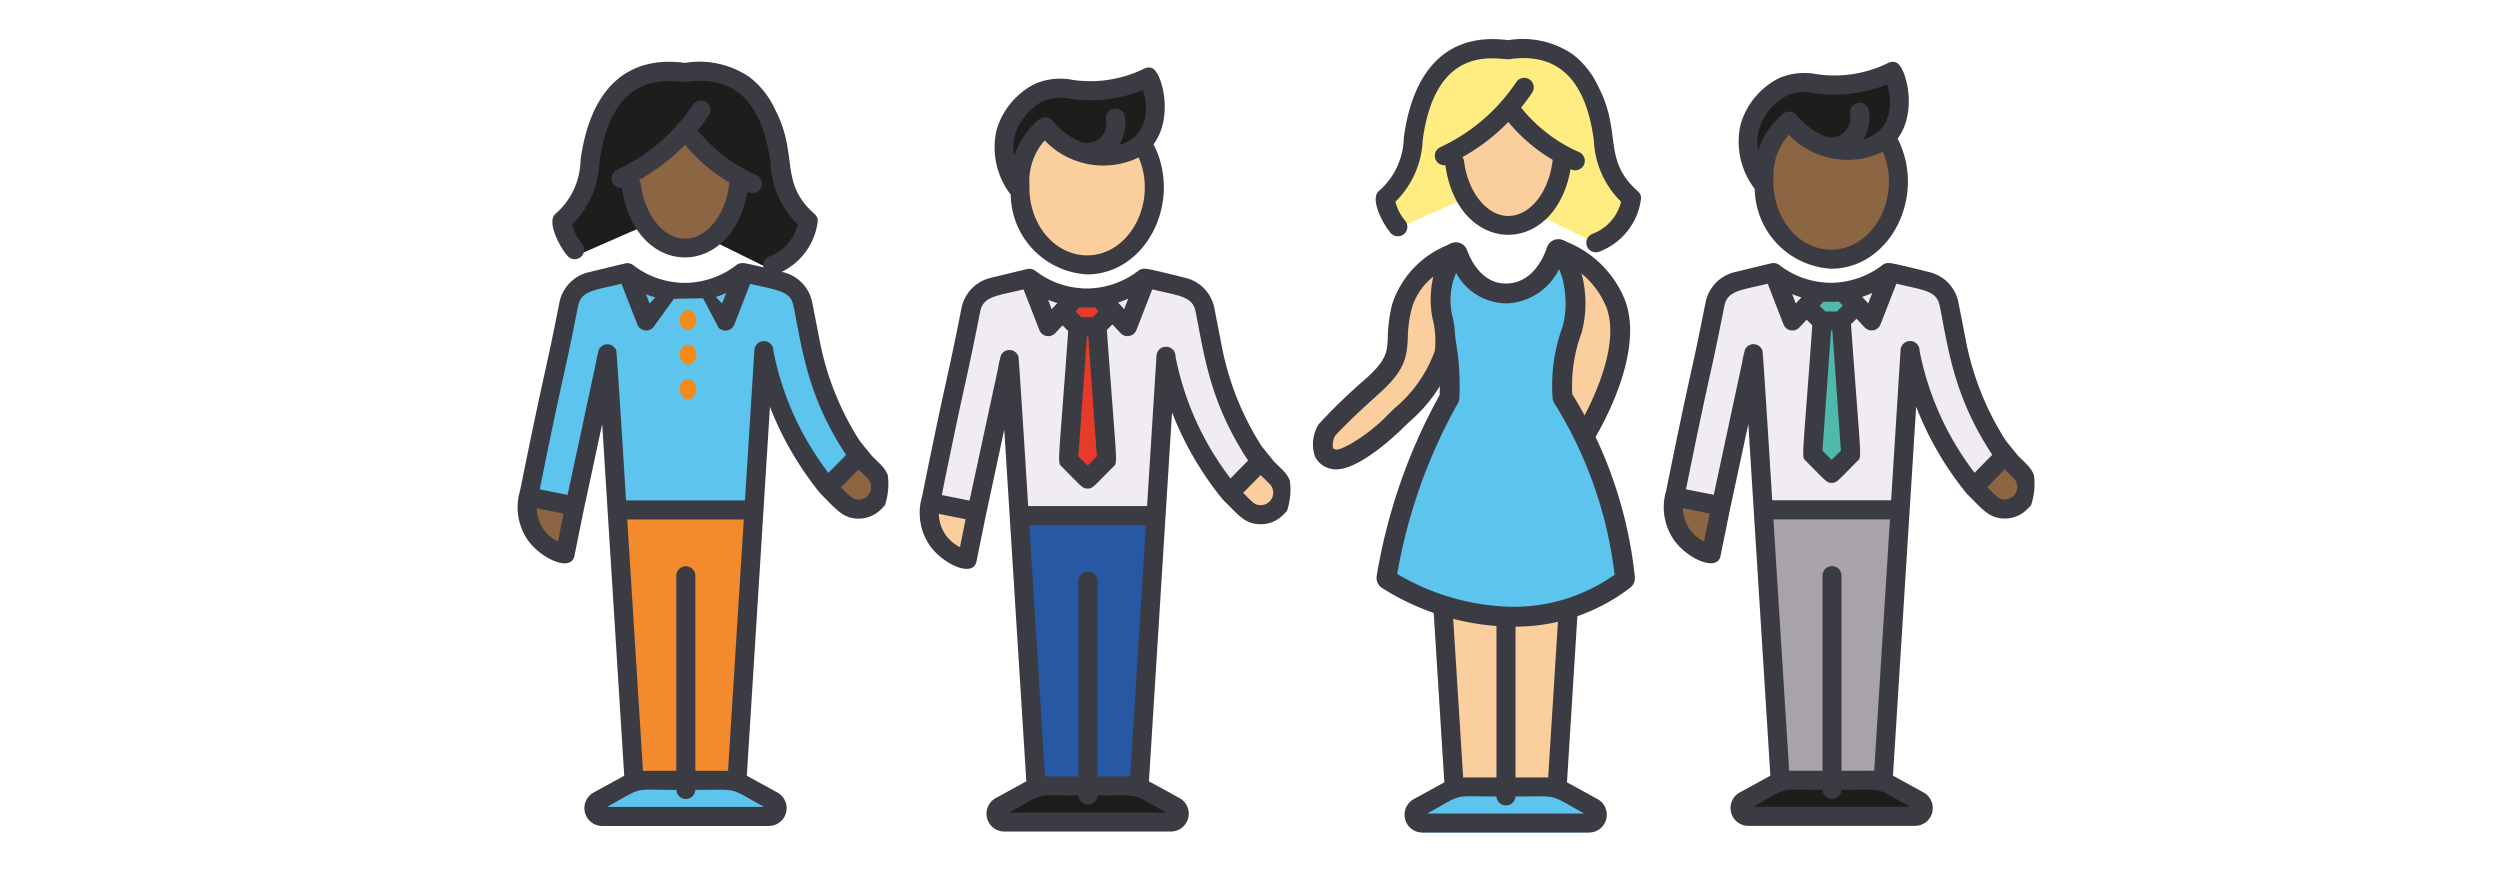
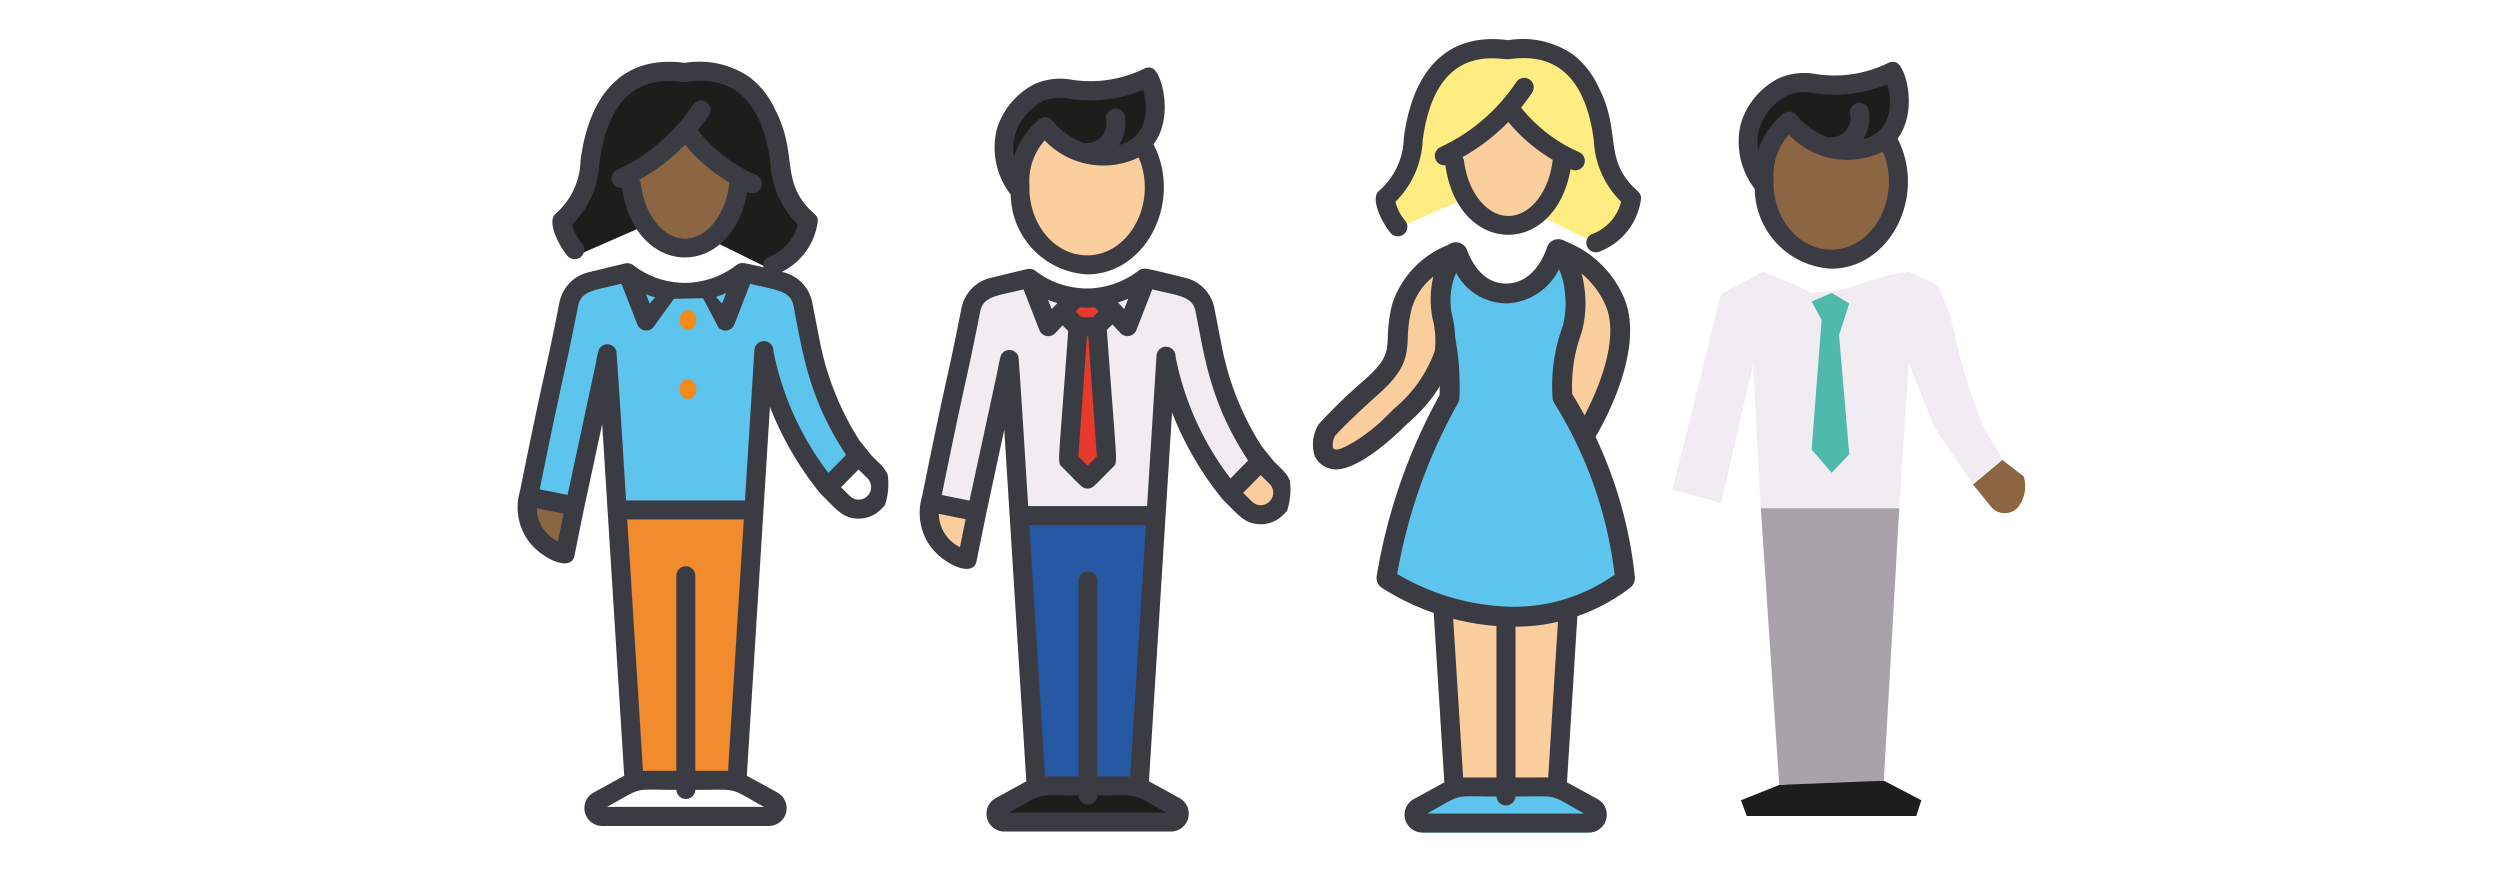
<svg xmlns="http://www.w3.org/2000/svg" id="Layer_1" data-name="Layer 1" width="164" height="57" viewBox="0 0 164 57">
  <defs>
    <style>
      .cls-1 {
        fill: #fbce9e;
      }

      .cls-2 {
        fill: #1d1d1b;
      }

      .cls-3 {
        fill: #2758a4;
      }

      .cls-4 {
        fill: #f0ecf1;
      }

      .cls-5 {
        fill: #e63b2b;
      }

      .cls-6 {
        fill: #3b3c43;
      }

      .cls-7 {
        fill: #8c6542;
      }

      .cls-8 {
        fill: #a7a3a9;
      }

      .cls-9 {
        fill: #4fb9ac;
      }

      .cls-10 {
        fill: #f28b2d;
      }

      .cls-11 {
        fill: #5dc5ed;
      }

      .cls-12 {
        fill: #f28a1c;
      }

      .cls-13 {
        fill: #ffed82;
      }
    </style>
  </defs>
  <title>icon-People-committiee_icon-sugar-reduction copy 5</title>
  <g>
    <path class="cls-1" d="M82.537,30.544l-1.923,1.609,1.265,1.555a1.19,1.19,0,0,0,1.645,0,2.245,2.245,0,0,0,.424-2.08l-1.015-1.084Z" />
    <path class="cls-1" d="M60.9,32.885s.591,4.445,2.446,3.962l.743-3.472Z" />
    <path class="cls-1" d="M71.347,17.59l-2.288-1.038s-1.782-2.223-1.83-2.416-.242-3.687-.242-3.687l1.305-1.918,3.055,1.662h2.331L75.1,9.861l.683,2.578-1.112,3.2L72.5,17.258Z" />
    <path class="cls-2" d="M66.7,12.107l-.918-2.9L66.7,6.956,68.437,5.9h2.3l3.688-.315.742-.628L75.782,6.1l-.611,3.112s-1.278,1.051-1.493.984-2.331,0-2.331,0l-1.983-.984-1.072-.678-1.305,1.918Z" />
    <polygon class="cls-2" points="76.893 53.905 65.779 53.905 65.393 52.871 67.905 51.867 71.831 51.392 74.767 51.585 77.231 52.871 76.893 53.905" />
    <polygon class="cls-3" points="66.697 33.708 67.905 51.867 74.767 51.585 75.782 33.708 66.697 33.708" />
    <path class="cls-4" d="M64.088,33.375,60.9,32.5l3.189-12.83L66.842,18.2l1.912.786,1.277.606,2.045-.236,3.023-.942,1.307-.214,1.889.882L79.116,21s1.256,6.523,3.093,8.866l.328.68-1.923,1.609L78.1,28.439,76.406,24.2l-.624,9.506H66.7l-.5-9.422Z" />
    <polygon class="cls-5" points="71.347 31.387 70.031 29.864 70.689 21.363 70.031 20.154 71.348 19.591 72.5 20.278 71.831 22.359 72.5 30.179 71.347 31.387" />
    <g>
      <path class="cls-6" d="M84.178,33.774c.085-.085.167-.172.25-.258a4.448,4.448,0,0,0,.18-2.04l-.011.013c-.2-.447-.406-.607-1.032-1.225l-.794-.982a18.765,18.765,0,0,1-2.631-6.616c-.136-.717-.3-1.536-.478-2.462a2.546,2.546,0,0,0-1.888-1.974c-.182-.045-2.46-.624-2.643-.6a.63.63,0,0,0-.444.124,5.6,5.6,0,0,1-2.754,1.129,4.673,4.673,0,0,1-1.257,0h-.017a5.488,5.488,0,0,1-2.748-1.128.65.65,0,0,0-.209-.1.64.64,0,0,0-.231-.021c-.091.009-2.41.578-2.507.6A2.542,2.542,0,0,0,63.077,20.2c-1.056,5.333-.817,3.613-2.591,12.38,0,.016-.011.032-.014.049a3.769,3.769,0,0,0,.486,3.1c.828,1.247,2.875,2.216,3.1,1.1l.627-3.093c.021-.077,1.177-5.472,1.194-5.549L67.326,51.26c-.253.129.539-.3-1.968,1.074a1.17,1.17,0,0,0,.525,2.215H76.812a1.17,1.17,0,0,0,.526-2.215c-2.481-1.362-1.726-.951-1.969-1.074l1.517-24.207a21.168,21.168,0,0,0,3.29,5.669l.052.059c1.014,1,1.438,1.609,2.478,1.609A2.052,2.052,0,0,0,84.178,33.774ZM74.013,19.591l-.267.687-.4-.431A6.807,6.807,0,0,0,74.013,19.591Zm-3.193.564a6.963,6.963,0,0,0,.993,0l.263.263-.388.387h-.757l-.371-.371Zm1.134,9.783-.607.606-.606-.606.563-7.884h.086Zm-2.59-10.057-.372.4-.238-.61C68.955,19.75,69.159,19.819,69.364,19.881Zm-6.39,16.01a2.469,2.469,0,0,1-1.386-2.183l1.757.354ZM76.5,53.3H66.2c2.476-1.36,1.561-1.116,4.55-1.116a.623.623,0,0,0,1.244,0C74.963,52.183,74.093,51.978,76.5,53.3ZM70.744,38.114V50.933c-2.7,0-1.9,0-2.186.007L67.524,34.446H75.17L74.137,50.94c-.285-.011.512-.007-2.143-.007V38.114A.625.625,0,0,0,70.744,38.114Zm9.978-6.726a19.243,19.243,0,0,1-3.608-8,.624.624,0,0,0-.585-.643h0a.625.625,0,0,0-.662.585L75.74,25.35,75.248,33.2h-7.8c-.009-.142-.595-9.683-.642-9.818a.591.591,0,0,0-.112-.2.663.663,0,0,0-.161-.138.823.823,0,0,0-.194-.075c-.015,0-.126-.012-.157-.011h0a.784.784,0,0,0-.164.036.58.58,0,0,0-.206.119.572.572,0,0,0-.148.192,7.89,7.89,0,0,0-.2.9L63.6,32.839l-1.819-.366c1.7-8.366,1.477-6.763,2.519-12.028.2-1.012,1.045-1.023,2.844-1.46l1.041,2.671a.625.625,0,0,0,1.038.2l.479-.511.371.371c-.64,8.948-.733,8.591-.42,8.9,1.321,1.321,1.349,1.433,1.691,1.433s.348-.088,1.692-1.433c.313-.312.22.048-.425-8.973l.362-.362.536.572a.625.625,0,0,0,1.038-.2l1.041-2.671c1.791.436,2.643.445,2.845,1.462.579,2.931.948,5.98,3.443,9.764Zm.829.942L82.7,31.166l.582.574a.82.82,0,0,1-.569,1.4h-.005C82.286,33.14,82.141,32.912,81.551,32.33Z" />
      <path class="cls-6" d="M71.31,18c3.886,0,6.286-4.793,4.361-8.533,1.354-1.807.545-4.756-.1-5a.623.623,0,0,0-.488.023,7.994,7.994,0,0,1-4.713.751,4.214,4.214,0,0,0-2.434.24,4.926,4.926,0,0,0-2.555,3.031,5.064,5.064,0,0,0,.922,4.256A5.311,5.311,0,0,0,71.31,18Zm0-1.25c-2.028,0-3.687-1.863-3.778-4.24l0-.033c-.006-.07,0-.229,0-.3v-.036a4.008,4.008,0,0,1,1-2.928,5.316,5.316,0,0,0,6.164,1.114C75.949,13.232,74.132,16.751,71.31,16.751ZM66.588,8.832a3.743,3.743,0,0,1,1.854-2.205,3.052,3.052,0,0,1,1.787-.14A9.16,9.16,0,0,0,74.991,5.9c.46,1.62.075,3.171-1.585,3.612a2.671,2.671,0,0,0,.378-1.893.625.625,0,0,0-1.228.233,1.279,1.279,0,0,1-1.522,1.506,4.838,4.838,0,0,1-2-1.439.625.625,0,0,0-.879-.08,5.261,5.261,0,0,0-1.631,2.412A3.3,3.3,0,0,1,66.588,8.832Z" />
    </g>
  </g>
  <g>
-     <path class="cls-7" d="M131.348,30.17l-1.923,1.609,1.265,1.555a1.19,1.19,0,0,0,1.645,0,2.247,2.247,0,0,0,.424-2.079l-1.015-1.085Z" />
-     <path class="cls-7" d="M109.709,32.511s.592,4.446,2.446,3.962L112.9,33Z" />
+     <path class="cls-7" d="M131.348,30.17l-1.923,1.609,1.265,1.555a1.19,1.19,0,0,0,1.645,0,2.247,2.247,0,0,0,.424-2.079Z" />
    <path class="cls-7" d="M120.158,17.216l-2.288-1.038s-1.782-2.223-1.83-2.416-.242-3.687-.242-3.687l1.3-1.918,3.055,1.662h2.33l1.421-.332.683,2.578-1.111,3.2-2.17,1.624Z" />
    <path class="cls-2" d="M115.508,11.733l-.918-2.9.918-2.253,1.74-1.058h2.3l3.687-.315.743-.628.61,1.142-.61,3.112s-1.278,1.051-1.494.984-2.33,0-2.33,0l-1.983-.984L117.1,8.157l-1.3,1.918Z" />
    <polygon class="cls-2" points="125.704 53.531 114.59 53.531 114.203 52.497 116.716 51.493 120.642 51.018 123.578 51.212 126.042 52.497 125.704 53.531" />
    <polygon class="cls-8" points="115.508 33.334 116.716 51.493 123.578 51.212 124.592 33.334 115.508 33.334" />
    <path class="cls-4" d="M112.9,33l-3.19-.877,3.19-12.83,2.754-1.469,1.912.786,1.277.606,2.045-.236,3.022-.942,1.308-.214,1.888.882.822,1.917s1.256,6.523,3.092,8.867l.329.679-1.923,1.609-2.513-3.714-1.7-4.237-.625,9.506h-9.084l-.5-9.422Z" />
    <polygon class="cls-9" points="120.158 31.013 118.842 29.491 119.5 20.989 118.842 19.78 120.158 19.217 121.311 19.904 120.642 21.985 121.311 29.805 120.158 31.013" />
    <g>
-       <path class="cls-6" d="M132.989,33.4c.085-.085.166-.171.249-.257a4.424,4.424,0,0,0,.18-2.041l-.01.013c-.2-.447-.406-.606-1.032-1.225l-.794-.982a18.765,18.765,0,0,1-2.631-6.616c-.137-.716-.3-1.535-.479-2.462a2.544,2.544,0,0,0-1.887-1.974c-.183-.045-2.46-.624-2.643-.6a.63.63,0,0,0-.444.124,5.592,5.592,0,0,1-2.754,1.129,4.673,4.673,0,0,1-1.257,0h-.018a5.488,5.488,0,0,1-2.747-1.128.637.637,0,0,0-.44-.124c-.091.009-2.41.578-2.508.6a2.544,2.544,0,0,0-1.887,1.973c-1.055,5.333-.817,3.613-2.59,12.38,0,.017-.011.032-.015.049a3.769,3.769,0,0,0,.487,3.1c.828,1.247,2.874,2.217,3.1,1.1l.627-3.093c.021-.077,1.177-5.472,1.194-5.549l1.446,23.073c-.254.129.539-.3-1.969,1.074a1.17,1.17,0,0,0,.525,2.215h10.93a1.17,1.17,0,0,0,.525-2.215c-2.48-1.362-1.725-.951-1.968-1.074L125.7,26.679a21.176,21.176,0,0,0,3.289,5.669l.053.059c1.013,1,1.437,1.609,2.478,1.609A2.054,2.054,0,0,0,132.989,33.4ZM122.824,19.217l-.268.687-.4-.431A6.423,6.423,0,0,0,122.824,19.217Zm-3.194.565a6.82,6.82,0,0,0,.994,0l.263.263-.388.387h-.757l-.371-.371Zm1.134,9.782-.606.606-.606-.606.563-7.884h.086Zm-2.589-10.057-.372.4-.238-.61C117.766,19.376,117.97,19.445,118.175,19.507Zm-6.39,16.011a2.474,2.474,0,0,1-1.387-2.184l1.757.354Zm13.524,17.407h-10.3c2.476-1.36,1.56-1.116,4.55-1.116a.622.622,0,0,0,1.243,0C123.773,51.809,122.9,51.6,125.309,52.925ZM119.555,37.74V50.559c-2.7,0-1.9,0-2.186.008l-1.034-16.495h7.646l-1.033,16.495c-.285-.012.512-.008-2.144-.008V37.74A.625.625,0,0,0,119.555,37.74Zm9.977-6.725a19.275,19.275,0,0,1-3.608-8,.623.623,0,0,0-.584-.643h0a.626.626,0,0,0-.663.585l-.126,2.017-.493,7.845h-7.8c-.009-.142-.594-9.683-.641-9.818a.591.591,0,0,0-.112-.2.666.666,0,0,0-.162-.138.816.816,0,0,0-.193-.075c-.015,0-.126-.012-.157-.011h0a.784.784,0,0,0-.164.036.619.619,0,0,0-.354.311,7.89,7.89,0,0,0-.2.9l-1.853,8.635L110.6,32.1c1.694-8.366,1.476-6.763,2.518-12.028.2-1.012,1.046-1.022,2.845-1.46L117,21.282a.625.625,0,0,0,1.038.2l.479-.511.37.371c-.639,8.948-.732,8.591-.419,8.9,1.32,1.32,1.349,1.433,1.691,1.433s.348-.089,1.692-1.433c.312-.313.219.047-.425-8.974l.362-.361.535.572a.626.626,0,0,0,1.039-.2l1.04-2.671c1.791.436,2.644.445,2.845,1.462.58,2.932.949,5.98,3.444,9.764Zm.829.941,1.149-1.164.582.574a.82.82,0,0,1-.569,1.4h-.006C131.1,32.766,130.951,32.538,130.361,31.956Z" />
      <path class="cls-6" d="M120.12,17.627c3.887,0,6.287-4.793,4.361-8.533,1.354-1.807.546-4.756-.1-5a.625.625,0,0,0-.489.023,7.991,7.991,0,0,1-4.712.751,4.218,4.218,0,0,0-2.435.24,4.925,4.925,0,0,0-2.554,3.031,5.068,5.068,0,0,0,.921,4.256A5.312,5.312,0,0,0,120.12,17.627Zm0-1.25c-2.027,0-3.686-1.862-3.777-4.24l0-.033c-.007-.07,0-.229,0-.3v-.036a4.01,4.01,0,0,1,1.006-2.928,5.314,5.314,0,0,0,6.164,1.114C124.76,12.858,122.943,16.377,120.12,16.377ZM115.4,8.458a3.741,3.741,0,0,1,1.853-2.2,3.048,3.048,0,0,1,1.788-.141,9.156,9.156,0,0,0,4.761-.589c.461,1.62.076,3.171-1.584,3.612a2.677,2.677,0,0,0,.378-1.893.625.625,0,0,0-1.228.233,1.28,1.28,0,0,1-1.522,1.506,4.832,4.832,0,0,1-2-1.439.624.624,0,0,0-.879-.079,5.253,5.253,0,0,0-1.631,2.411A3.268,3.268,0,0,1,115.4,8.458Z" />
    </g>
  </g>
  <g>
    <polygon class="cls-10" points="40.495 33.341 41.703 51.5 48.565 51.218 49.58 33.341 40.495 33.341" />
    <path class="cls-7" d="M37.8,33.008l-3.116-.49s-.387,2.972,2.126,4Z" />
-     <polygon class="cls-11" points="41.703 51.5 39.034 52.932 40.117 53.538 48.094 53.538 50.558 53.538 50.558 52.565 48.565 51.218 41.703 51.5" />
-     <polygon class="cls-7" points="56.502 30.176 54.182 31.809 55.501 33.008 56.159 33.341 57.662 33.008 57.662 31.527 56.502 30.176" />
    <polygon class="cls-11" points="37.801 33.008 34.685 32.518 37.801 19.224 39.819 18.045 41.146 17.903 43.455 19.224 46.122 19.224 47.85 18.377 49.045 17.832 50.12 18.045 51.501 18.714 52.37 19.224 53.182 21.992 53.644 24.639 54.617 26.816 55.501 29.063 56.502 30.176 54.182 31.809 53.182 30.714 50.848 25.784 49.958 23.262 49.58 33.341 40.495 33.341 39.819 23.262 37.801 33.008" />
    <path class="cls-2" d="M37.858,16.749l4.6-2.014-.942-2.184v-.622L45.034,8.9l1.213.9,2.859,2.128-1.095,2.079-1.153,1.841L51.015,17.9l2.167-2.386-1.013-1.811-1.154-3-.868-2.944L48.723,5.388,46.3,4.857H44.049l-2.537.531s-1.3,1.39-1.667,1.39S38.777,9.8,38.777,9.8l-.261,3.022-.658.889-.77,1.023Z" />
    <path class="cls-7" d="M44.973,8.768c-.55.379-3.522,3.03-3.522,3.03l.943,2.807,2,2.013,2.4-.9,1.152-1.84,1.095-2.08Z" />
    <g>
      <path class="cls-6" d="M57.8,33.407c.085-.086.166-.172.249-.258a4.421,4.421,0,0,0,.18-2.04l-.01.013c-.2-.447-.406-.607-1.032-1.225l-.794-.983A18.76,18.76,0,0,1,53.762,22.3c-.137-.717-.3-1.536-.479-2.462A2.546,2.546,0,0,0,51.4,17.862c-.183-.044-2.46-.623-2.643-.6a.621.621,0,0,0-.444.124,5.6,5.6,0,0,1-2.754,1.129,4.673,4.673,0,0,1-1.257,0H44.28a5.508,5.508,0,0,1-2.747-1.128.661.661,0,0,0-.209-.1.64.64,0,0,0-.231-.021c-.091.009-2.41.578-2.508.6A2.547,2.547,0,0,0,36.7,19.835c-1.055,5.333-.817,3.613-2.59,12.381,0,.016-.011.031-.015.048a3.771,3.771,0,0,0,.487,3.1c.828,1.247,2.874,2.216,3.1,1.1l.627-3.094c.021-.076,1.177-5.471,1.194-5.549l1.446,23.073c-.254.13.539-.3-1.969,1.075a1.17,1.17,0,0,0,.525,2.215h10.93a1.17,1.17,0,0,0,.525-2.215c-2.48-1.362-1.725-.951-1.968-1.075l1.517-24.206A21.192,21.192,0,0,0,53.8,32.355l.053.058c1.014,1,1.437,1.609,2.478,1.609A2.057,2.057,0,0,0,57.8,33.407ZM47.635,19.224l-.268.687-.4-.431A6.9,6.9,0,0,0,47.635,19.224Zm-4.649.289-.372.4-.238-.611A6.3,6.3,0,0,0,42.986,19.513ZM36.6,35.524a2.471,2.471,0,0,1-1.387-2.183l1.757.354ZM50.12,52.932h-10.3c2.476-1.36,1.56-1.116,4.55-1.116a.622.622,0,0,0,1.243,0C48.585,51.816,47.715,51.611,50.12,52.932ZM44.366,37.747V50.566c-2.7,0-1.9,0-2.186.007L41.146,34.079h7.646L47.759,50.573c-.285-.011.512-.007-2.144-.007V37.747A.625.625,0,0,0,44.366,37.747Zm1.756-18.18,1.011,1.922a.626.626,0,0,0,1.039-.2l1.04-2.671c1.791.435,2.644.445,2.845,1.461.58,2.932.949,5.981,3.444,9.765l-1.158,1.177a19.279,19.279,0,0,1-3.608-8,.623.623,0,0,0-.584-.643h0a.625.625,0,0,0-.663.584l-.126,2.017-.493,7.846h-7.8c-.009-.143-.594-9.683-.641-9.818a.581.581,0,0,0-.112-.2.666.666,0,0,0-.162-.138.775.775,0,0,0-.193-.075c-.015,0-.126-.012-.157-.011h0a.762.762,0,0,0-.164.035.6.6,0,0,0-.206.119.573.573,0,0,0-.148.193,7.89,7.89,0,0,0-.2.9l-1.853,8.635L35.406,32.1c1.694-8.366,1.477-6.762,2.518-12.027.2-1.012,1.046-1.023,2.845-1.46l1.041,2.671a.625.625,0,0,0,1.038.2l1.361-1.883M55.172,31.963,56.321,30.8l.582.574a.819.819,0,0,1-.569,1.4h-.006C55.908,32.772,55.762,32.545,55.172,31.963Z" />
      <g>
        <path class="cls-6" d="M53.636,14.582A4.277,4.277,0,0,1,50.9,18a.625.625,0,0,1-.441-1.169,3.022,3.022,0,0,0,1.875-2.108,6,6,0,0,1-1.789-4.033c-.465-3.5-2-5.824-5.525-5.318-.654.091-4.831-1.238-5.7,5.318a6.015,6.015,0,0,1-1.789,4.034,3.028,3.028,0,0,0,.646,1.25.625.625,0,0,1-.946.817c-.542-.628-1.392-2.258-.784-2.772a4.741,4.741,0,0,0,1.635-3.494c.56-4.212,2.665-6.953,6.853-6.4a5.817,5.817,0,0,1,4.232.933,5.589,5.589,0,0,1,1.666,2.1c1.386,2.646.537,4.339,1.876,6.111C53.318,14.074,53.709,14.063,53.636,14.582Z" />
        <path class="cls-6" d="M49.585,11.467a9.961,9.961,0,0,1-3.807-2.921q.38-.471.721-.978a.625.625,0,0,0-1.037-.7,12.137,12.137,0,0,1-4.984,4.273.623.623,0,0,0,.33,1.184c.838,5.964,7.175,6.115,8.216.256A.626.626,0,1,0,49.585,11.467Zm-4.65,4.192c-1.4,0-2.644-1.541-2.9-3.585a.608.608,0,0,0-.107-.272,13.042,13.042,0,0,0,3.009-2.308,11.112,11.112,0,0,0,2.916,2.481C47.616,14.081,46.374,15.659,44.935,15.659Z" />
      </g>
    </g>
    <ellipse class="cls-12" cx="45.135" cy="20.996" rx="0.55" ry="0.657" />
-     <ellipse class="cls-12" cx="45.135" cy="23.262" rx="0.55" ry="0.657" />
    <ellipse class="cls-12" cx="45.135" cy="25.528" rx="0.55" ry="0.657" />
  </g>
  <g>
    <path class="cls-1" d="M102.391,16.825s1.38,1.481,1.2,2.406-.747,3.2-.747,3.2l-.372,3.112.88,1.732.434,1.058.888-1.058L106,23.811l.288-2.9-.872-2.092-1.036-1.194Z" />
    <polygon class="cls-11" points="94.75 51.327 92.937 53.545 93.307 54.616 104.237 54.616 104.916 53.366 102.337 52.114 101.561 51.007 94.75 51.327" />
    <polygon class="cls-1" points="94.037 39.939 97.607 40.437 101.582 40.122 103.496 40.122 102.337 52.114 94.75 51.327 94.037 39.939" />
    <path class="cls-13" d="M91.768,14.928l4.6-2.014-.943-2.184v-.622l3.522-3.03,1.213.9,2.859,2.128-1.095,2.079-1.152,1.841,4.157,2.054,2.166-2.386-1.013-1.811-1.153-3-.869-2.943-1.424-2.376-2.427-.531H97.959l-2.537.531s-1.3,1.39-1.667,1.39S92.688,7.98,92.688,7.98L92.426,11l-.658.888L91,12.914Z" />
    <polygon class="cls-11" points="90.936 37.701 92.792 30.554 94.22 27.608 95.36 25.597 94.831 22.03 94.22 20.256 94.831 17.335 95.36 16.488 97.151 19.107 98.882 19.169 100.707 18.548 101.859 17.717 102.391 16.825 103.406 19.169 103.406 21.373 102.391 24.296 102.954 26.309 104.864 30.965 106.378 35.505 106.595 38.318 100.707 40.437 97.607 40.437 93.476 39.351 90.936 37.701" />
    <path class="cls-1" d="M98.77,7.173c-.55.379-3.522,3.031-3.522,3.031l.943,2.806,2,2.013,2.4-.9,1.152-1.84,1.095-2.079Z" />
    <g>
      <path class="cls-6" d="M94.037,39.939l.713,11.388c-.253.129.54-.3-1.968,1.074a1.17,1.17,0,0,0,.525,2.215h10.93a1.17,1.17,0,0,0,.525-2.215c-2.48-1.362-1.725-.951-1.968-1.074l.7-11.2Zm9.885,13.427h-10.3c2.475-1.36,1.56-1.116,4.549-1.116a.623.623,0,0,0,1.244,0C102.387,52.25,101.518,52.045,103.922,53.366ZM98.168,40.982V51c-2.7,0-1.9,0-2.185.007L95.3,40.122l6.931.193-.67,10.692c-.284-.011.513-.007-2.143-.007V40.982A.625.625,0,0,0,98.168,40.982Z" />
      <path class="cls-6" d="M107.643,13.093a4.277,4.277,0,0,1-2.733,3.417.625.625,0,0,1-.441-1.17,3.021,3.021,0,0,0,1.875-2.107A6,6,0,0,1,104.555,9.2c-.465-3.5-2-5.825-5.526-5.319-.654.091-4.83-1.237-5.7,5.319a6.02,6.02,0,0,1-1.789,4.034,3.016,3.016,0,0,0,.646,1.25.625.625,0,0,1-.946.816c-.542-.628-1.392-2.257-.784-2.772a4.74,4.74,0,0,0,1.634-3.493c.561-4.212,2.665-6.953,6.853-6.4a5.815,5.815,0,0,1,4.232.932,5.589,5.589,0,0,1,1.666,2.1c1.387,2.645.538,4.339,1.877,6.111C107.325,12.584,107.716,12.574,107.643,13.093ZM99.47,5.382a12.142,12.142,0,0,1-4.984,4.272.623.623,0,0,0,.329,1.185c.839,5.964,7.175,6.115,8.217.255a.625.625,0,1,0,.56-1.116,9.95,9.95,0,0,1-3.806-2.921q.38-.471.721-.979A.624.624,0,0,0,99.47,5.382Zm2.388,5.1c-.235,2.106-1.476,3.684-2.915,3.684-1.395,0-2.644-1.541-2.9-3.586a.616.616,0,0,0-.106-.272,13.031,13.031,0,0,0,3.009-2.307A11.131,11.131,0,0,0,101.858,10.486Z" />
      <path class="cls-6" d="M99.287,41.108c-.109,0-.218,0-.329,0a16.325,16.325,0,0,1-8.313-2.548.784.784,0,0,1-.335-.767A36.923,36.923,0,0,1,94.437,25.92a16.412,16.412,0,0,0-.4-4.2,6.953,6.953,0,0,1,.774-5.409h0a.774.774,0,0,1,.745-.415.786.786,0,0,1,.684.513c.248.677,1,2.245,2.629,2.19,1.662-.059,2.384-1.683,2.618-2.379a.783.783,0,0,1,1.4-.171,6.62,6.62,0,0,1,1.039,2.753,7.4,7.4,0,0,1-.173,3.018,10.119,10.119,0,0,0-.615,4.036,28.273,28.273,0,0,1,4.109,12,.784.784,0,0,1-.281.677A12.371,12.371,0,0,1,99.287,41.108Zm-7.629-3.456A15.345,15.345,0,0,0,98.99,39.8a11.409,11.409,0,0,0,6.928-2.1,27.312,27.312,0,0,0-3.94-11.228.786.786,0,0,1-.129-.362,11.278,11.278,0,0,1,.667-4.712,6.1,6.1,0,0,0,.109-2.466,4.282,4.282,0,0,0-.355-1.271A4,4,0,0,1,98.913,19.9a3.77,3.77,0,0,1-3.392-2,5.117,5.117,0,0,0-.249,3.385c.01.027.023.071.03.1a17.363,17.363,0,0,1,.434,4.735.782.782,0,0,1-.11.351A35.177,35.177,0,0,0,91.658,37.652Zm14.474-.123h0Zm-14.756-.057h0ZM95.01,16.857h0Zm.377-.243h0Z" />
      <g>
        <path class="cls-1" d="M95.387,16.614a5.622,5.622,0,0,0-3.425,3.5c-.66,2.563.437,3.1-1.957,5.241a37.051,37.051,0,0,0-2.972,2.863s-.841,1.6.453,1.9c1.1.258,3.654-2.074,3.975-2.4a10.742,10.742,0,0,0,3.282-4.5,6.734,6.734,0,0,0-.154-2.552A5.776,5.776,0,0,1,95.387,16.614Z" />
        <path class="cls-6" d="M87.644,30.793a1.323,1.323,0,0,1-.306-.034,1.5,1.5,0,0,1-1.085-.832,2.512,2.512,0,0,1,.2-2.011.592.592,0,0,1,.085-.124,37.191,37.191,0,0,1,3.03-2.923C90.974,23.614,91,23.1,91.041,22.082a9.537,9.537,0,0,1,.287-2.129A6.244,6.244,0,0,1,95.177,16a.653.653,0,0,1,.751.986,5.1,5.1,0,0,0-.7,3.55,6.8,6.8,0,0,1,.134,2.895,9.984,9.984,0,0,1-2.936,4.266c-.18.17-.348.329-.5.484C91.9,28.2,89.3,30.793,87.644,30.793Zm-.064-2.2a1.276,1.276,0,0,0-.138.794c.02.043.085.078.192.1.323.079,2-.833,3.359-2.223.161-.165.34-.336.532-.519a8.73,8.73,0,0,0,2.6-3.732,5.948,5.948,0,0,0-.17-2.2,6.657,6.657,0,0,1,.07-2.664A4.1,4.1,0,0,0,92.6,20.279a8.267,8.267,0,0,0-.247,1.861c-.057,1.291-.18,2.161-1.908,3.7C88.637,27.455,87.791,28.357,87.58,28.589Z" />
      </g>
      <path class="cls-6" d="M104.02,29.116a.653.653,0,0,1-.555-1c.031-.05,3.108-5.066,1.882-8.034a5.581,5.581,0,0,0-3.2-3.059.654.654,0,0,1,.381-1.251,6.873,6.873,0,0,1,4.028,3.811c1.483,3.588-1.837,9-1.979,9.224A.654.654,0,0,1,104.02,29.116Z" />
    </g>
  </g>
</svg>